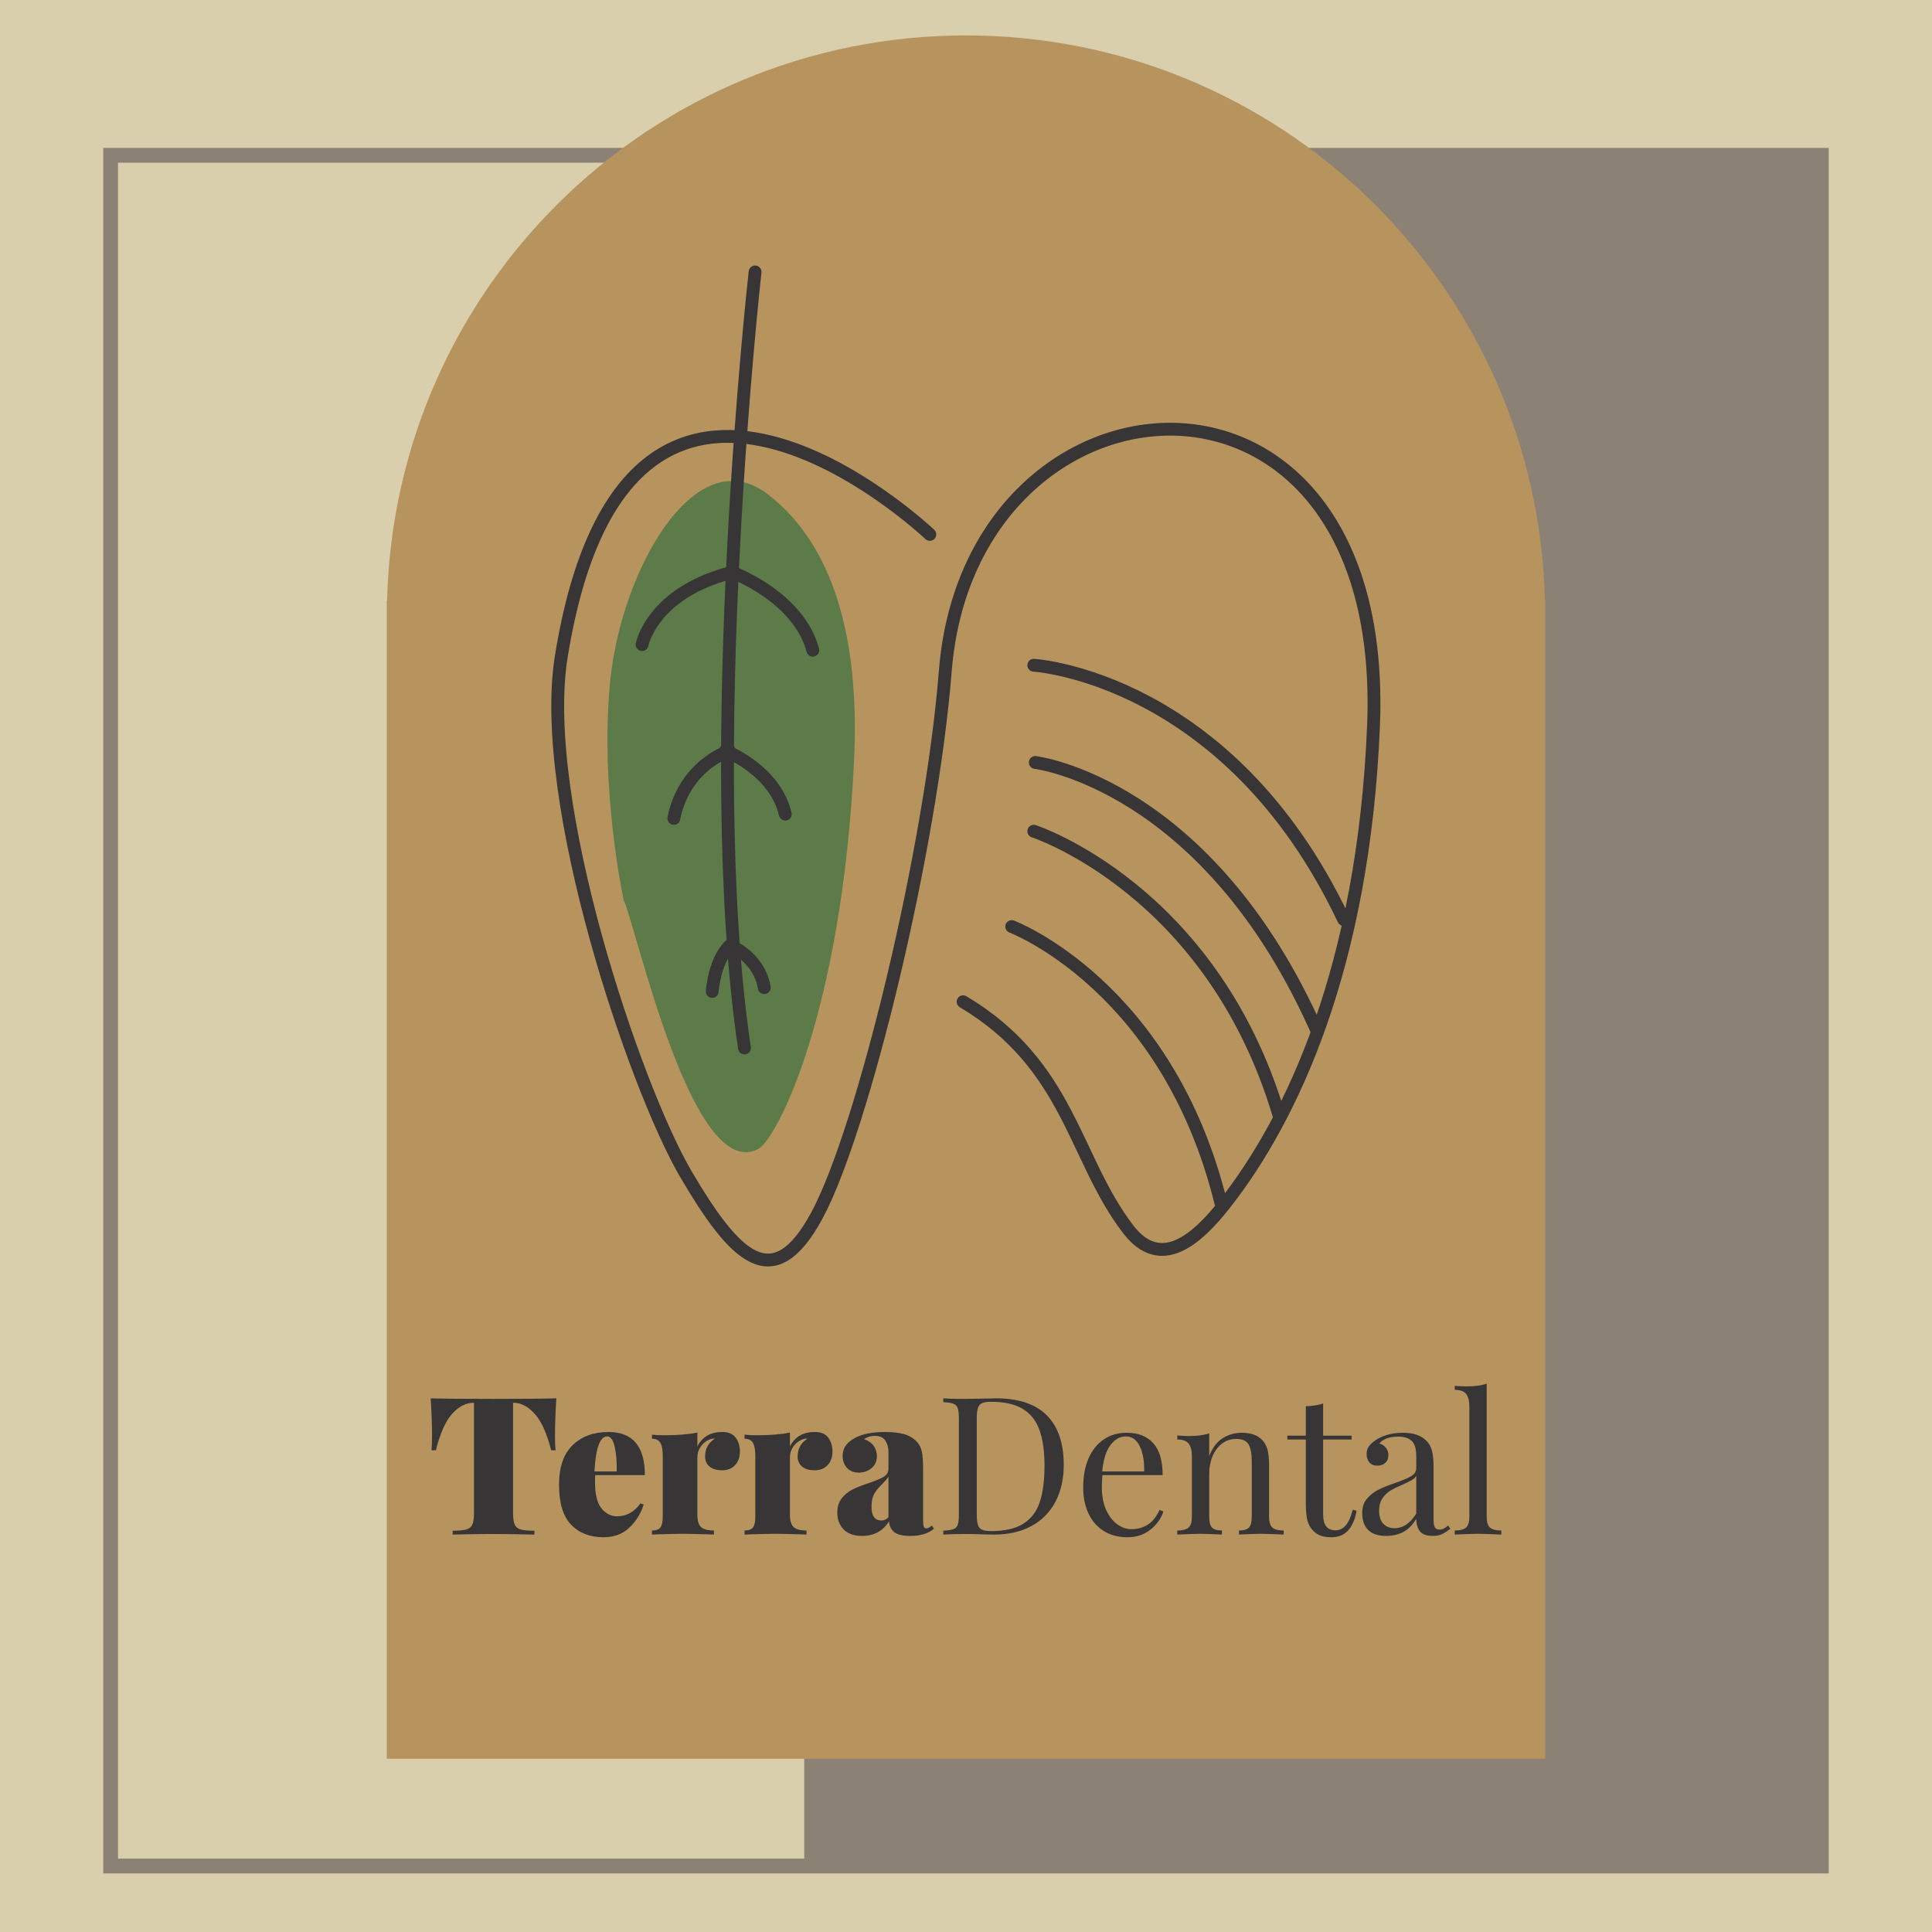
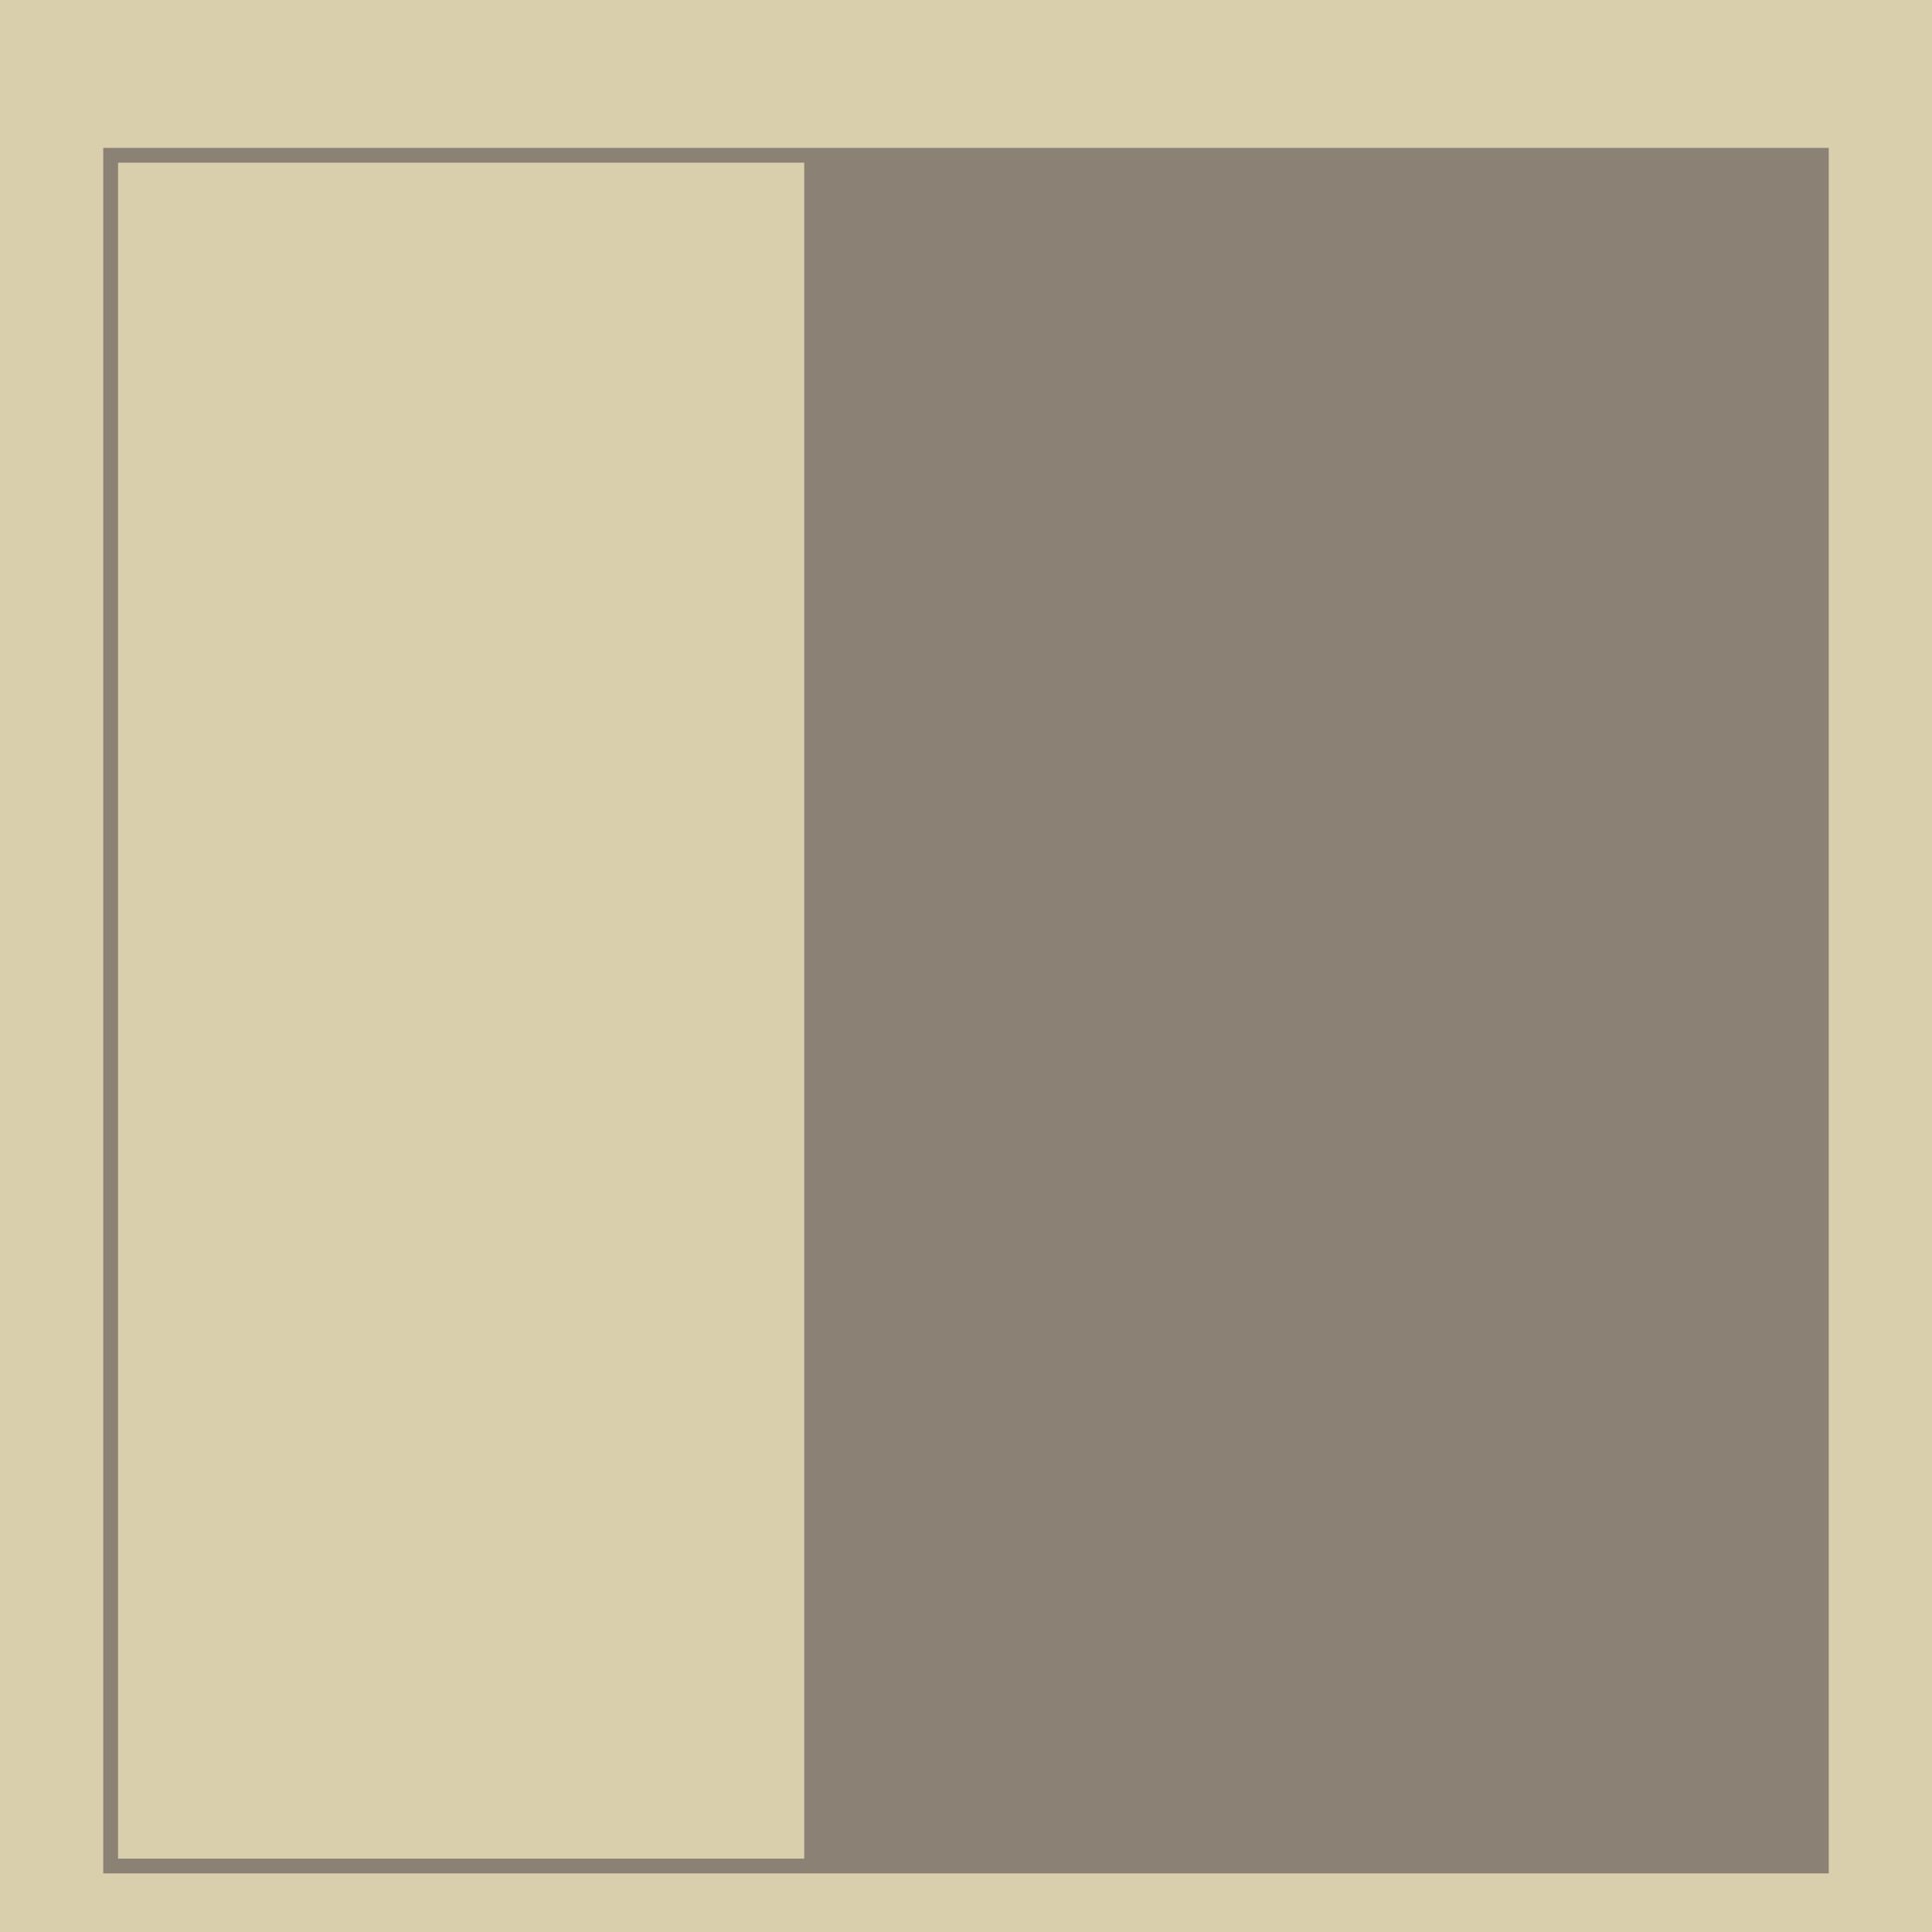
<svg xmlns="http://www.w3.org/2000/svg" version="1.1" width="1700.79" height="1700.79" viewBox="0 0 1700.79 1700.79">
  <defs>
    <clipPath id="clip_0">
-       <path transform="matrix(1,0,0,-1,0,1700.79)" d="M0 0H1700.787V1700.787H0Z" />
-     </clipPath>
+       </clipPath>
  </defs>
  <path transform="matrix(1,0,0,-1,0,1700.79)" d="M0 0H1700.788V1700.787H0Z" fill="#d9cfac" />
  <path transform="matrix(1,0,0,-1,0,1700.79)" stroke-width="13" stroke-linecap="butt" stroke-miterlimit="4" stroke-linejoin="miter" fill="none" stroke="#8b8175" d="M97.404 58.094H1603.383V1564.074H97.404Z" />
-   <path transform="matrix(1,0,0,-1,0,1700.79)" d="M707.985 58.852H1603.884V1564.571H707.985Z" fill="#8b8175" />
+   <path transform="matrix(1,0,0,-1,0,1700.79)" d="M707.985 58.852H1603.884V1564.571H707.985" fill="#8b8175" />
  <g clip-path="url(#clip_0)">
-     <path transform="matrix(1,0,0,-1,1360.321,1548.325)" d="M0 0V1019.855H-.319C-7.052 1295.621-232.542 1517.141-509.927 1517.141-787.312 1517.141-1012.803 1295.621-1019.536 1019.855H-1019.855V0Z" fill="#b7945e" />
    <path transform="matrix(1,0,0,-1,549.036,792.38)" d="M0 0C0 0-21.609 99.129-11.657 194.68-1.706 290.231 62.85 406.714 127.067 357.124 191.284 307.535 207.198 215.383 202.841 123.569 192.278-98.999 134.868-210.564 118.324-219.161 60.227-249.35 11.262-24.007 0 0" fill="#5d7a49" />
    <path transform="matrix(1,0,0,-1,818.523,470.452)" stroke-width="11.293" stroke-linecap="round" stroke-miterlimit="4" stroke-linejoin="miter" fill="none" stroke="#373536" d="M0 0C0 0-266.236 252.991-324.405-107.465-345.043-235.351-258.976-487.827-214.778-563.073-171.711-636.396-137.94-671.106-99.347-599.463-58.793-524.18 1.131-277.476 13.636-120.347 35.73 157.272 405.159 185.817 390.616-168.482 381.882-381.277 318.387-514.688 259.736-589.388 235.126-620.732 203.245-648.942 174.719-611.777 126.484-548.932 123.262-467.37 29.311-411.399" />
    <path transform="matrix(1,0,0,-1,664.717,239.394)" stroke-width="11.293" stroke-linecap="round" stroke-miterlimit="4" stroke-linejoin="miter" fill="none" stroke="#373536" d="M0 0C0 0-47.748-426.426-9.342-683.175" />
    <path transform="matrix(1,0,0,-1,565.219,567.436)" stroke-width="11.293" stroke-linecap="round" stroke-miterlimit="4" stroke-linejoin="miter" fill="none" stroke="#373536" d="M0 0C0 0 8.786 44.885 76.985 62.996" />
-     <path transform="matrix(1,0,0,-1,593.261,720.447)" stroke-width="11.293" stroke-linecap="round" stroke-miterlimit="4" stroke-linejoin="miter" fill="none" stroke="#373536" d="M0 0C0 0 5.556 42.393 48.683 59.499" />
    <path transform="matrix(1,0,0,-1,626.982,872.764)" stroke-width="11.293" stroke-linecap="round" stroke-miterlimit="4" stroke-linejoin="miter" fill="none" stroke="#373536" d="M0 0C0 0 2.031 30.119 17.791 42.272" />
    <path transform="matrix(1,0,0,-1,645.988,833.986)" stroke-width="11.293" stroke-linecap="round" stroke-miterlimit="4" stroke-linejoin="miter" fill="none" stroke="#373536" d="M0 0C0 0 22.697-10.299 26.792-35.428" />
    <path transform="matrix(1,0,0,-1,638.601,660.948)" stroke-width="11.293" stroke-linecap="round" stroke-miterlimit="4" stroke-linejoin="miter" fill="none" stroke="#373536" d="M0 0C0 0 43.71-17.033 52.691-55.761" />
    <path transform="matrix(1,0,0,-1,645.624,504.273)" stroke-width="11.293" stroke-linecap="round" stroke-miterlimit="4" stroke-linejoin="miter" fill="none" stroke="#373536" d="M0 0C0 0 57.406-21.365 69.92-68.075" />
    <path transform="matrix(1,0,0,-1,890.639,815.67)" stroke-width="11.293" stroke-linecap="round" stroke-miterlimit="4" stroke-linejoin="miter" fill="none" stroke="#373536" d="M0 0C0 0 137.174-51.848 184.234-243.687" />
    <path transform="matrix(1,0,0,-1,910.061,731.74)" stroke-width="11.293" stroke-linecap="round" stroke-miterlimit="4" stroke-linejoin="miter" fill="none" stroke="#373536" d="M0 0C0 0 156.415-50.943 215.709-249.516" />
    <path transform="matrix(1,0,0,-1,911.388,671.215)" stroke-width="11.293" stroke-linecap="round" stroke-miterlimit="4" stroke-linejoin="miter" fill="none" stroke="#373536" d="M0 0C0 0 151.712-18.254 248.35-237.076" />
    <path transform="matrix(1,0,0,-1,910.061,585.622)" stroke-width="11.293" stroke-linecap="round" stroke-miterlimit="4" stroke-linejoin="miter" fill="none" stroke="#373536" d="M0 0C0 0 171.569-10.269 272.831-223.87" />
    <path transform="matrix(1,0,0,-1,489.765,1230.98)" d="M0 0C-10.73-.339-29.136-.508-55.222-.508-81.422-.508-99.886-.339-110.613 0-109.825-12.535-109.428-23.715-109.428-33.54-109.428-38.735-109.597-42.801-109.936-45.736H-106.04C-102.313-30.829-97.544-20.131-91.726-13.636-85.911-7.144-79.559-3.896-72.669-3.896H-72.5V-100.789C-72.5-105.532-72.982-108.978-73.94-111.122-74.901-113.268-76.65-114.708-79.191-115.441-81.732-116.177-85.771-116.542-91.303-116.542V-119.93C-76.057-119.591-64.427-119.422-56.408-119.422-47.599-119.422-35.234-119.591-19.311-119.93V-116.542C-24.845-116.542-28.881-116.177-31.422-115.441-33.963-114.708-35.715-113.268-36.673-111.122-37.634-108.978-38.113-105.532-38.113-100.789V-3.896H-37.944C-31.168-3.896-24.845-7.173-18.972-13.721-13.101-20.272-8.3-30.943-4.574-45.736H-.678C-1.016-42.801-1.186-38.735-1.186-33.54-1.186-23.715-.791-12.535 0 0M53.527-103.838C48.107-103.838 43.504-101.524 39.722-96.893 35.937-92.263 34.047-84.527 34.047-73.686 34.047-70.975 34.103-68.943 34.217-67.588H77.92C77.92-42.293 67.248-29.644 45.905-29.644 32.803-29.644 22.275-33.513 14.313-41.247 6.352-48.984 2.371-60.587 2.371-76.057 2.371-92.208 5.928-103.951 13.043-111.291 20.157-118.633 29.643-122.301 41.501-122.301 50.759-122.301 58.355-119.48 64.284-113.832 70.213-108.186 74.418-101.411 76.904-93.505L74.024-92.488C68.603-100.055 61.769-103.838 53.527-103.838M44.719-33.54C47.654-33.54 49.827-36.419 51.241-42.179 52.651-47.938 53.3-55.336 53.189-64.369H33.539C34.667-43.817 38.393-33.54 44.719-33.54M146.015-29.644C135.738-29.644 128.454-33.879 124.164-42.348V-30.152C116.258-31.735 106.433-32.523 94.689-32.523 91.301-32.523 87.8-32.354 84.187-32.015V-35.572C87.686-35.572 90.142-36.758 91.555-39.13 92.966-41.501 93.673-45.286 93.673-50.479V-104.176C93.673-108.808 92.966-111.998 91.555-113.747 90.142-115.499 87.686-116.373 84.187-116.373V-119.93C85.653-119.93 86.839-119.874 87.744-119.761 99.94-119.422 107.788-119.252 111.29-119.252 115.241-119.252 123.147-119.422 135.005-119.761 136.021-119.874 137.262-119.93 138.731-119.93V-116.373C133.422-116.373 129.669-115.385 127.467-113.408 125.265-111.434 124.164-107.792 124.164-102.483V-51.665C124.164-48.391 125.122-45.371 127.043-42.602 128.962-39.836 131.334-37.833 134.158-36.589 135.738-35.8 137.546-35.403 139.578-35.403 133.819-39.243 130.939-44.495 130.939-51.157 130.939-54.883 132.236-57.848 134.835-60.05 137.432-62.252 141.158-63.353 146.015-63.353 150.644-63.353 154.4-61.857 157.28-58.864 160.159-55.873 161.599-51.834 161.599-46.752 161.599-42.123 160.384-38.113 157.957-34.725 155.528-31.338 151.547-29.644 146.015-29.644M227.491-29.644C217.214-29.644 209.93-33.879 205.639-42.348V-30.152C197.733-31.735 187.909-32.523 176.165-32.523 172.777-32.523 169.275-32.354 165.663-32.015V-35.572C169.162-35.572 171.618-36.758 173.031-39.13 174.442-41.501 175.149-45.286 175.149-50.479V-104.176C175.149-108.808 174.442-111.998 173.031-113.747 171.618-115.499 169.162-116.373 165.663-116.373V-119.93C167.129-119.93 168.315-119.874 169.22-119.761 181.416-119.422 189.264-119.252 192.765-119.252 196.717-119.252 204.623-119.422 216.48-119.761 217.497-119.874 218.738-119.93 220.207-119.93V-116.373C214.898-116.373 211.145-115.385 208.942-113.408 206.74-111.434 205.639-107.792 205.639-102.483V-51.665C205.639-48.391 206.597-45.371 208.519-42.602 210.438-39.836 212.809-37.833 215.633-36.589 217.214-35.8 219.021-35.403 221.054-35.403 215.295-39.243 212.415-44.495 212.415-51.157 212.415-54.883 213.712-57.848 216.311-60.05 218.908-62.252 222.634-63.353 227.491-63.353 232.12-63.353 235.876-61.857 238.756-58.864 241.635-55.873 243.075-51.834 243.075-46.752 243.075-42.123 241.86-38.113 239.433-34.725 237.003-31.338 233.023-29.644 227.491-29.644M269.159-121.116C279.662-121.116 287.565-116.825 292.874-108.242 293.099-112.196 294.568-115.33 297.279-117.643 299.989-119.956 304.732-121.116 311.507-121.116 320.541-121.116 327.486-119.027 332.343-114.848L330.649-111.969C329.857-112.646 329.011-113.239 328.108-113.747 327.203-114.255 326.356-114.509 325.567-114.509 324.551-114.509 323.844-114.001 323.45-112.985 323.053-111.969 322.857-110.05 322.857-107.225V-61.828C322.857-55.505 322.489-50.564 321.756-47.006 321.02-43.449 319.525-40.485 317.267-38.113 314.104-34.839 310.264-32.608 305.748-31.422 301.23-30.237 295.865-29.644 289.656-29.644 277.91-29.644 268.876-31.451 262.553-35.064 258.938-37.097 256.286-39.357 254.592-41.84 252.898-44.325 252.051-47.261 252.051-50.648 252.051-54.941 253.321-58.47 255.862-61.235 258.403-64.004 261.876-65.386 266.28-65.386 270.684-65.386 274.437-64.06 277.544-61.405 280.649-58.753 282.203-55.222 282.203-50.818 282.203-47.544 281.271-44.579 279.408-41.925 277.544-39.273 274.691-37.266 270.853-35.911 273.675-33.992 276.838-33.032 280.339-33.032 284.743-33.032 287.848-34.445 289.656-37.266 291.461-40.09 292.366-43.309 292.366-46.922V-61.998C292.366-65.047 290.953-67.418 288.131-69.112 285.307-70.806 280.847-72.669 274.749-74.702 268.99-76.624 264.303-78.487 260.69-80.292 257.074-82.1 253.94-84.67 251.288-87.999 248.634-91.332 247.308-95.537 247.308-100.619 247.308-106.492 249.142-111.376 252.813-115.272 256.481-119.168 261.931-121.116 269.159-121.116M286.099-107.564C280.339-107.564 277.46-103.499 277.46-95.368 277.46-90.625 278.248-86.872 279.831-84.103 281.411-81.338 283.727-78.487 286.776-75.549 289.486-72.839 291.35-70.637 292.366-68.943V-104.685C290.558-106.606 288.47-107.564 286.099-107.564M386.886 0C384.287 0 379.149-.114 371.471-.339L357.073-.508C350.069-.508 344.593-.339 340.641 0V-3.388C344.707-3.615 347.671-4.065 349.535-4.743 351.398-5.421 352.668-6.72 353.346-8.639 354.023-10.561 354.362-13.665 354.362-17.956V-101.974C354.362-106.267 354.023-109.372 353.346-111.291 352.668-113.212 351.398-114.509 349.535-115.187 347.671-115.865 344.707-116.317 340.641-116.542V-119.93C345.384-119.591 352.385-119.422 361.646-119.422 364.581-119.422 369.211-119.536 375.536-119.761L385.361-119.93C398.121-119.93 409.103-117.418 418.308-112.392 427.511-107.368 434.541-100.225 439.397-90.964 444.251-81.705 446.681-70.92 446.681-58.61 446.681-39.527 441.711-24.985 431.775-14.991 421.836-4.997 406.874 0 386.886 0M382.651-3.049C394.281-3.049 403.513-5.082 410.346-9.147 417.178-13.213 422.119-19.34 425.168-27.526 428.217-35.715 429.742-46.302 429.742-59.287 429.742-72.275 428.358-82.947 425.592-91.303 422.823-99.661 417.996-106.013 411.109-110.359 404.219-114.708 394.789-116.881 382.82-116.881 379.205-116.881 376.524-116.487 374.774-115.695 373.022-114.906 371.81-113.493 371.132-111.46 370.455-109.428 370.116-106.379 370.116-102.313V-17.617C370.116-13.551 370.455-10.502 371.132-8.47 371.81-6.437 373.022-5.026 374.774-4.235 376.524-3.446 379.149-3.049 382.651-3.049M531.037-98.248C528.213-104.346 524.712-108.694 520.535-111.291 516.356-113.89 511.557-115.187 506.137-115.187 501.732-115.187 497.524-113.692 493.517-110.698 489.507-107.707 486.289-103.443 483.861-97.909 481.432-92.377 480.22-85.882 480.22-78.429 480.22-74.363 480.389-70.751 480.728-67.588H533.748C533.748-55.053 531.008-45.71 525.532-39.553 520.053-33.399 512.235-30.321 502.071-30.321 494.39-30.321 487.673-32.269 481.913-36.165 476.154-40.061 471.692-45.625 468.532-52.85 465.369-60.079 463.788-68.604 463.788-78.429 463.788-87.126 465.34-94.775 468.447-101.381 471.551-107.988 476.04-113.128 481.913-116.796 487.784-120.465 494.729-122.301 502.749-122.301 510.652-122.301 517.401-120.07 522.991-115.61 528.581-111.151 532.392-105.815 534.425-99.603ZM501.394-33.54C506.814-33.54 510.906-36.478 513.675-42.348 516.44-48.221 517.711-55.561 517.486-64.369H480.558C481.461-54.206 483.832-46.527 487.673-41.332 491.511-36.139 496.084-33.54 501.394-33.54M603.537-30.321C597.211-30.321 591.536-31.931 586.513-35.149 581.487-38.367 577.562-43.592 574.74-50.818V-30.829C570.108-32.412 564.238-33.201 557.123-33.201 553.735-33.201 550.234-33.032 546.621-32.693V-36.25C551.364-36.25 554.693-37.436 556.615-39.807 558.534-42.179 559.495-45.964 559.495-51.157V-104.176C559.495-108.808 558.534-111.998 556.615-113.747 554.693-115.499 551.364-116.373 546.621-116.373V-119.93C557.009-119.48 563.785-119.252 566.948-119.252 570.108-119.252 576.434-119.48 585.92-119.93V-116.373C581.741-116.373 578.832-115.499 577.196-113.747 575.558-111.998 574.74-108.808 574.74-104.176V-66.571C574.74-60.812 575.727-55.59 577.704-50.902 579.679-46.218 582.474-42.518 586.089-39.807 589.702-37.097 593.823-35.742 598.455-35.742 603.987-35.742 607.658-37.409 609.466-40.739 611.271-44.071 612.176-48.899 612.176-55.222V-104.176C612.176-108.808 611.355-111.998 609.72-113.747 608.081-115.499 605.172-116.373 600.996-116.373V-119.93C610.482-119.48 616.805-119.252 619.968-119.252 623.128-119.252 629.904-119.48 640.295-119.93V-116.373C635.552-116.373 632.22-115.499 630.301-113.747 628.379-111.998 627.421-108.808 627.421-104.176V-58.949C627.421-53.189 626.969-48.616 626.066-45.228 625.161-41.84 623.636-39.019 621.492-36.758 617.427-32.468 611.44-30.321 603.537-30.321M675.018-4.574C671.177-5.929 666.096-6.72 659.773-6.945V-32.862H643.511V-36.25H659.773V-92.997C659.773-99.095 660.252-103.951 661.212-107.564 662.171-111.18 663.894-114.229 666.379-116.712 668.298-118.633 670.5-120.041 672.985-120.946 675.468-121.849 678.631-122.301 682.471-122.301 694.329-122.301 701.668-114.509 704.492-98.925L701.104-98.078C699.41-104.515 697.319-109.147 694.837-111.969 692.352-114.793 689.358-116.203 685.859-116.203 682.357-116.203 679.676-115.076 677.813-112.815 675.95-110.558 675.018-106.887 675.018-101.805V-36.25H700.088V-32.862H675.018ZM730.407-121.116C735.939-121.116 740.91-120.015 745.314-117.813 749.718-115.61 753.614-111.688 757.002-106.04 757.002-110.672 758.074-114.34 760.22-117.05 762.364-119.761 766.149-121.116 771.57-121.116 774.73-121.116 777.356-120.634 779.447-119.676 781.535-118.718 784.047-117.109 786.984-114.848L785.121-111.969C783.766-113.099 782.496-113.975 781.31-114.594 780.124-115.216 778.854-115.526 777.499-115.526 775.577-115.526 774.222-114.906 773.433-113.662 772.642-112.421 772.247-110.388 772.247-107.564V-60.473C772.247-54.489 771.766-49.661 770.807-45.99 769.847-42.322 767.954-39.188 765.133-36.589 760.615-32.412 753.953-30.321 745.145-30.321 740.174-30.321 735.6-30.943 731.424-32.185 727.245-33.429 723.801-35.009 721.091-36.928 718.492-38.735 716.544-40.543 715.247-42.348 713.947-44.156 713.299-46.414 713.299-49.124 713.299-51.948 714.087-54.349 715.67-56.323 717.25-58.3 719.622-59.287 722.785-59.287 725.606-59.287 727.922-58.47 729.73-56.831 731.535-55.196 732.44-52.964 732.44-50.14 732.44-47.43 731.678-45.172 730.153-43.365 728.629-41.559 726.736-40.374 724.479-39.807 727.753-35.742 733.343-33.709 741.248-33.709 746.216-33.709 750.083-34.924 752.852-37.351 755.618-39.781 757.002-44.27 757.002-50.818V-61.32C757.002-64.369 755.477-66.799 752.428-68.604 749.379-70.412 744.692-72.389 738.369-74.533 732.157-76.679 727.16-78.712 723.378-80.631 719.593-82.552 716.319-85.149 713.553-88.423 710.784-91.7 709.403-95.876 709.403-100.958 709.403-107.284 711.123-112.223 714.569-115.78 718.013-119.337 723.293-121.116 730.407-121.116M737.861-114.34C733.795-114.34 730.519-113.043 728.036-110.444 725.551-107.848 724.309-104.007 724.309-98.925 724.309-94.521 725.267-90.908 727.189-88.084 729.108-85.263 731.395-83.031 734.049-81.393 736.701-79.757 740.174-78.034 744.467-76.227 748.194-74.533 750.959-73.178 752.767-72.161 754.572-71.145 755.986-69.848 757.002-68.265V-101.466C751.693-110.05 745.314-114.34 737.861-114.34M818.997 12.874C814.365 11.291 808.495 10.502 801.38 10.502 797.879 10.502 794.377 10.672 790.878 11.011V7.453C795.621 7.453 798.951 6.268 800.872 3.896 802.791 1.525 803.752-2.26 803.752-7.453V-104.176C803.752-108.808 802.791-111.998 800.872-113.747 798.951-115.499 795.621-116.373 790.878-116.373V-119.93C801.267-119.48 808.098-119.252 811.375-119.252 814.649-119.252 821.48-119.48 831.871-119.93V-116.373C827.128-116.373 823.796-115.499 821.877-113.747 819.955-111.998 818.997-108.808 818.997-104.176Z" fill="#373536" />
  </g>
</svg>